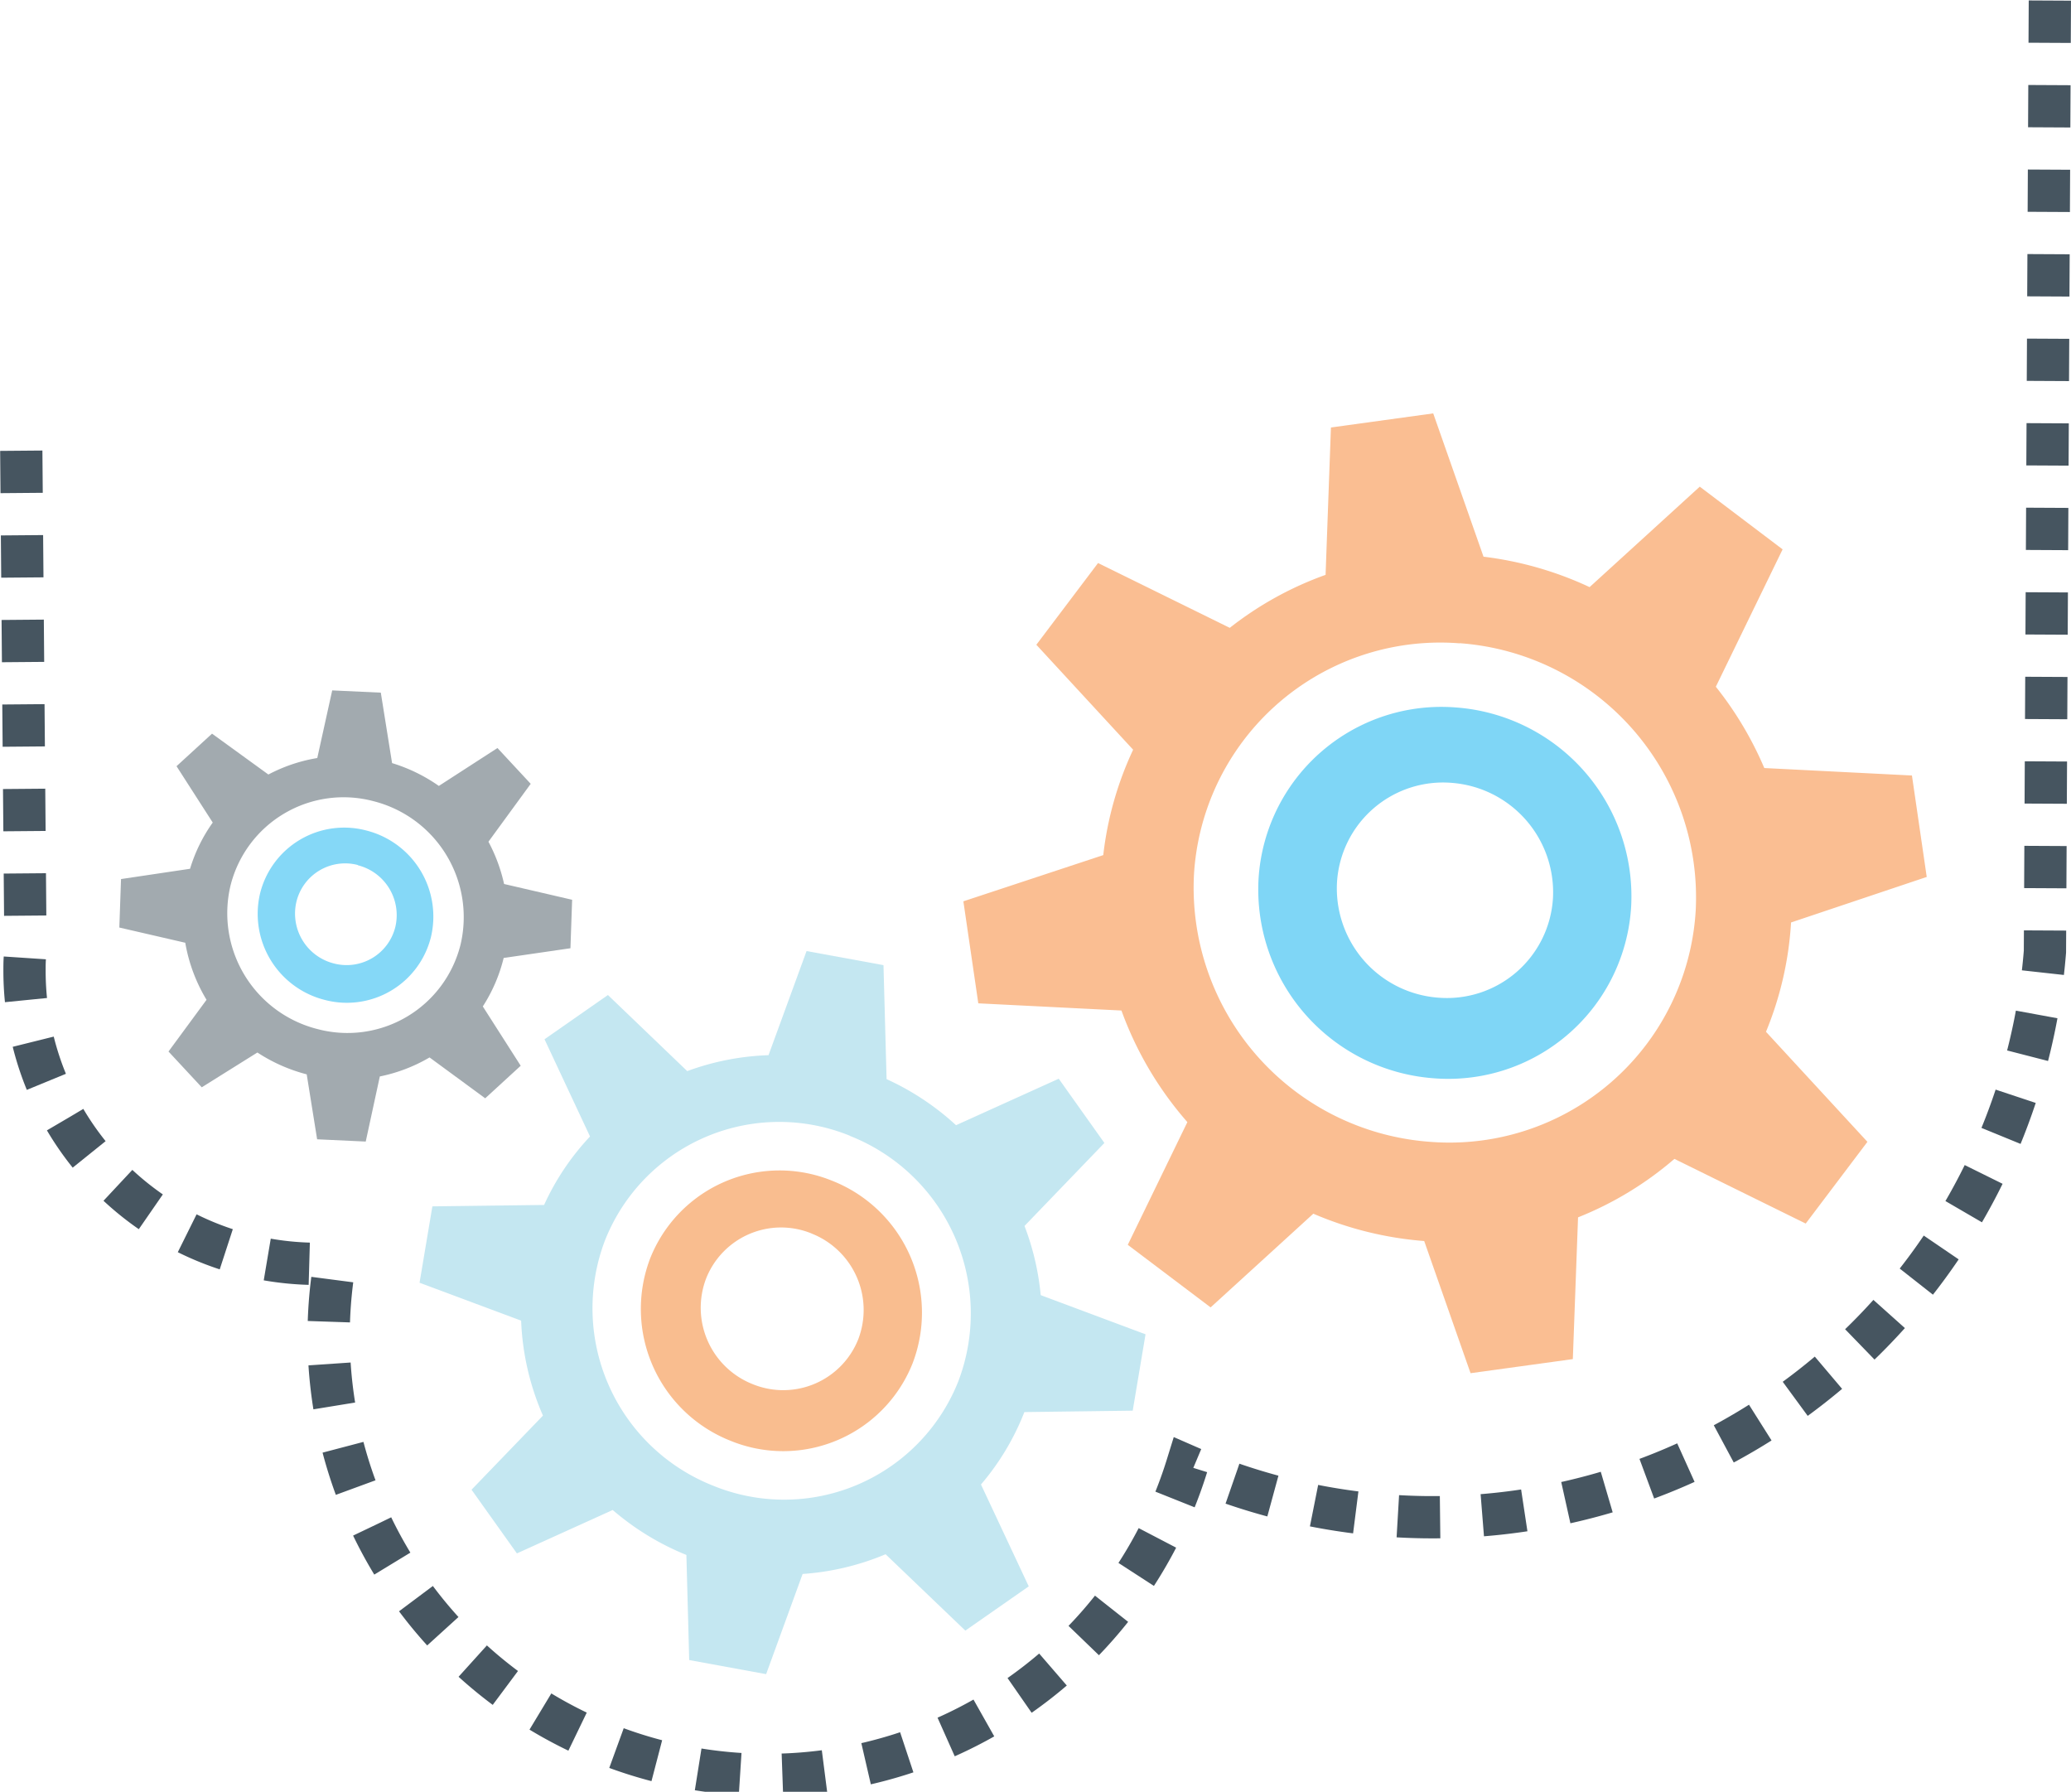
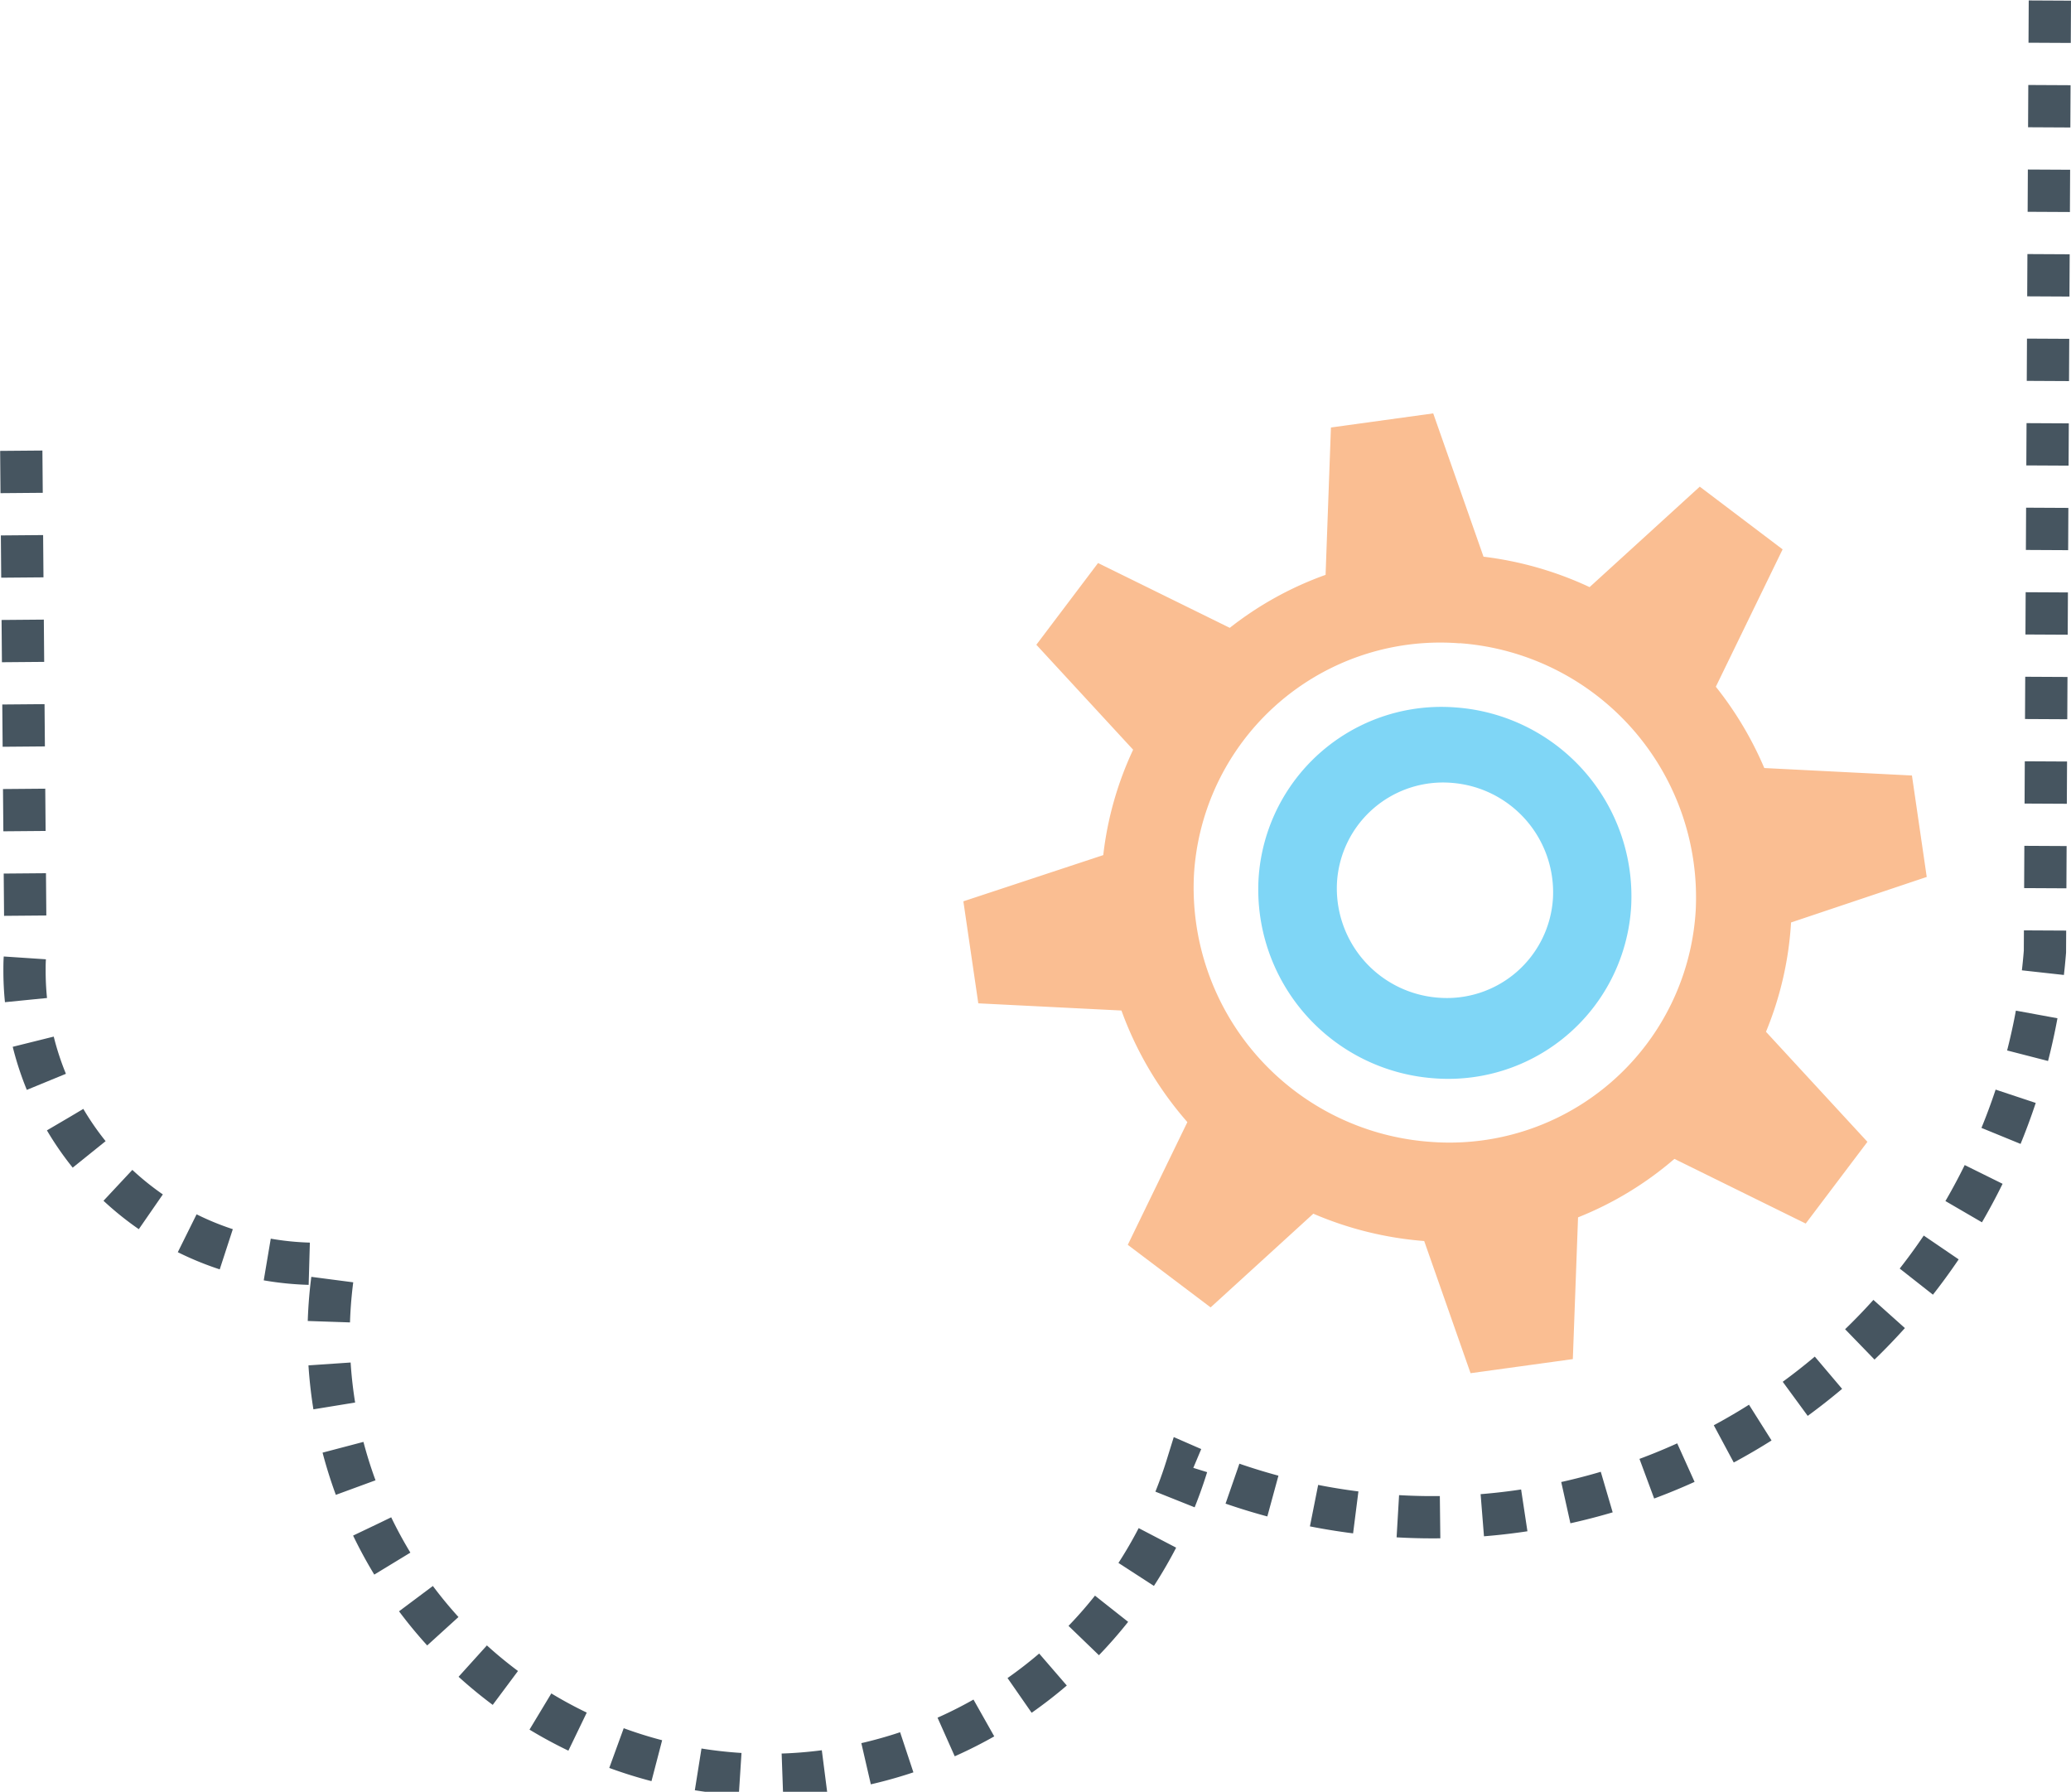
<svg xmlns="http://www.w3.org/2000/svg" id="Layer_1" data-name="Layer 1" viewBox="0 0 147 127.17">
  <defs>
    <style>.cls-1{fill:#fabe92;}.cls-2{fill:#7fd6f6;}.cls-3{fill:#c4e7f1;}.cls-4{fill:#f9bd8f;}.cls-5{fill:#a2aaaf;}.cls-6{fill:#85d8f7;}.cls-7{fill:none;stroke:#465560;stroke-miterlimit:10;stroke-width:3px;stroke-dasharray:3;}</style>
  </defs>
  <title>culture-change-mobile2</title>
  <path class="cls-1" d="M237.23,658.93l1.06,7.24,10.16,0.51a24.88,24.88,0,0,0,4.68,7.92l-4.23,8.71,5.88,4.44,7.29-6.65a24.75,24.75,0,0,0,7.87,1.94l3.29,9.38,7.26-1,0.37-10.06a24.13,24.13,0,0,0,6.84-4.15l9.32,4.59,4.38-5.8-7.2-7.81a24.09,24.09,0,0,0,1.78-7.76v0l9.63-3.23L304.56,650l-10.48-.53a24.86,24.86,0,0,0-3.44-5.77l4.74-9.75-5.88-4.45-7.82,7.13a24.79,24.79,0,0,0-7.53-2.16l-3.57-10.17-7.26,1-0.38,10.46a24.1,24.1,0,0,0-6.8,3.76l-9.35-4.6-4.38,5.8,6.87,7.45a24,24,0,0,0-2.12,7.48Zm35.23-18.32a18.09,18.09,0,0,1,16.75,19A17.51,17.51,0,0,1,270.36,676a18.09,18.09,0,0,1-16.76-19A17.51,17.51,0,0,1,272.46,640.62Z" transform="translate(-168.85 -594.96)" />
  <path class="cls-2" d="M258.18,657.37a13.44,13.44,0,0,0,12.45,14.12,13,13,0,0,0,14-12.2,13.44,13.44,0,0,0-12.45-14.12A13,13,0,0,0,258.18,657.37Zm13.69-6.85a7.79,7.79,0,0,1,7.21,8.18,7.54,7.54,0,0,1-8.12,7.07,7.78,7.78,0,0,1-7.21-8.18A7.54,7.54,0,0,1,271.87,650.52Z" transform="translate(-168.85 -594.96)" />
-   <path class="cls-3" d="M199.54,680.58L198.63,686l7.21,2.69a18.59,18.59,0,0,0,1.55,6.74l-5.07,5.26,3.22,4.52,6.8-3.08a18.83,18.83,0,0,0,5.23,3.19l0.2,7.46,5.46,1,2.59-7.11a18.45,18.45,0,0,0,5.89-1.4l5.66,5.42,4.5-3.14-3.39-7.23a18,18,0,0,0,3.08-5.14v0l7.69-.1,0.91-5.42-7.44-2.78a18.63,18.63,0,0,0-1.15-4.91l5.67-5.89L244,671.52l-7.29,3.3a18.73,18.73,0,0,0-4.93-3.27l-0.22-8.09-5.46-1-2.7,7.39a18.44,18.44,0,0,0-5.77,1.13L212,665.58l-4.5,3.14,3.23,6.9a17.94,17.94,0,0,0-3.26,4.86Zm29.64-5A13.54,13.54,0,0,1,236.87,693a13.3,13.3,0,0,1-17.39,7.41A13.54,13.54,0,0,1,211.79,683,13.3,13.3,0,0,1,229.18,675.57Z" transform="translate(-168.85 -594.96)" />
-   <path class="cls-4" d="M215,684.27a10.06,10.06,0,0,0,5.71,12.95,9.88,9.88,0,0,0,12.92-5.51,10.06,10.06,0,0,0-5.72-12.95A9.88,9.88,0,0,0,215,684.27Zm11.46-1.76a5.83,5.83,0,0,1,3.31,7.5,5.73,5.73,0,0,1-7.49,3.19,5.83,5.83,0,0,1-3.31-7.5A5.72,5.72,0,0,1,226.47,682.51Z" transform="translate(-168.85 -594.96)" />
-   <path class="cls-5" d="M177.44,657.35l-0.12,3.44,4.68,1.08a11.66,11.66,0,0,0,1.51,4.05l-2.7,3.67,2.36,2.54,3.95-2.47a11.75,11.75,0,0,0,3.5,1.55l0.74,4.61,3.45,0.16,1-4.62a11.47,11.47,0,0,0,3.53-1.35l3.95,2.9,2.52-2.31-2.69-4.21a11.28,11.28,0,0,0,1.48-3.44,0,0,0,0,1,0,0l4.74-.69,0.12-3.44-4.83-1.12a11.7,11.7,0,0,0-1.11-3l3-4.11-2.36-2.54L200,650.74a11.72,11.72,0,0,0-3.32-1.62l-0.8-5-3.45-.16-1.06,4.8a11.43,11.43,0,0,0-3.47,1.17l-4-2.9-2.52,2.31,2.57,4a11.24,11.24,0,0,0-1.61,3.28Zm17.91-5.53A8.49,8.49,0,0,1,201.54,662a8.27,8.27,0,0,1-10.14,6,8.48,8.48,0,0,1-6.19-10.18A8.27,8.27,0,0,1,195.35,651.82Z" transform="translate(-168.85 -594.96)" />
-   <path class="cls-6" d="M187.31,658.37a6.3,6.3,0,0,0,4.6,7.56,6.15,6.15,0,0,0,7.53-4.47,6.3,6.3,0,0,0-4.6-7.56A6.15,6.15,0,0,0,187.31,658.37Zm6.94-2a3.65,3.65,0,0,1,2.66,4.38,3.56,3.56,0,0,1-4.36,2.59,3.65,3.65,0,0,1-2.66-4.38A3.56,3.56,0,0,1,194.24,656.35Z" transform="translate(-168.85 -594.96)" />
  <path class="cls-7" d="M314.35,595L314,662.5A43.59,43.59,0,0,1,253.1,699a31.16,31.16,0,0,1-60.49-14.4c-0.4,0-.8.06-1.22,0.06a20.8,20.8,0,0,1-20.8-20.8c0-.45,0-0.89.07-1.33l-0.32-37.93" transform="translate(-168.85 -594.96)" />
</svg>